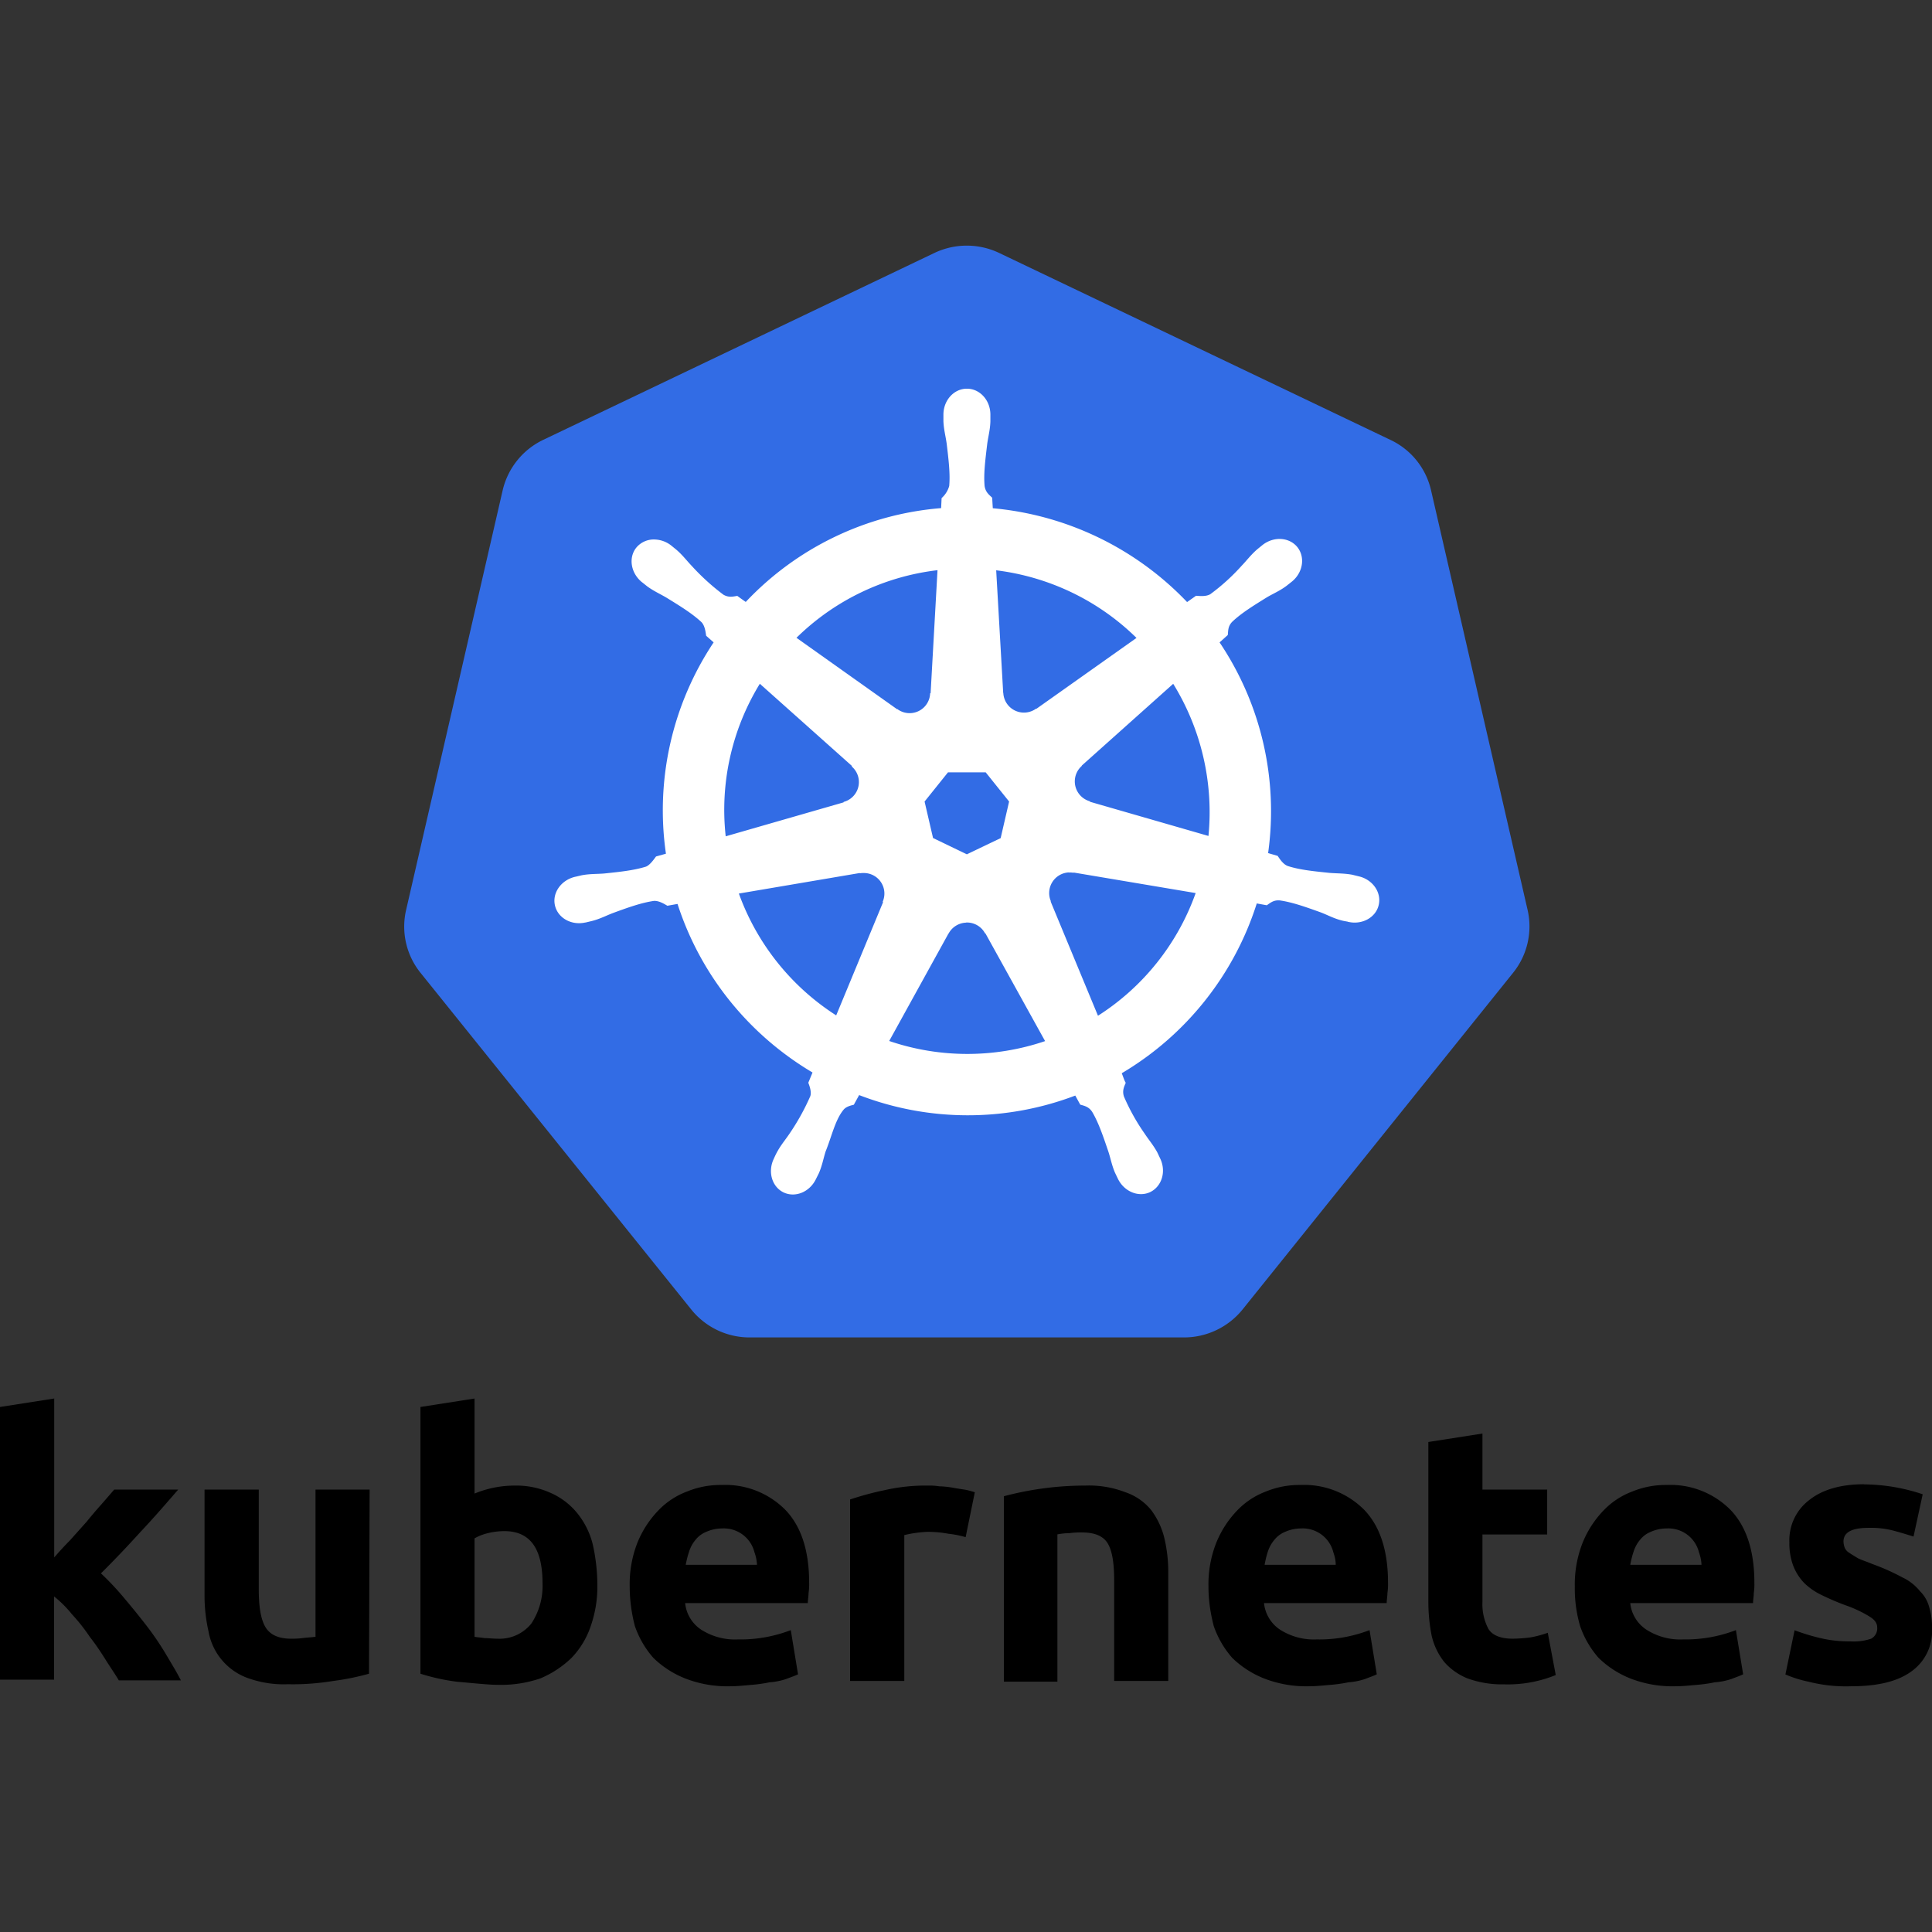
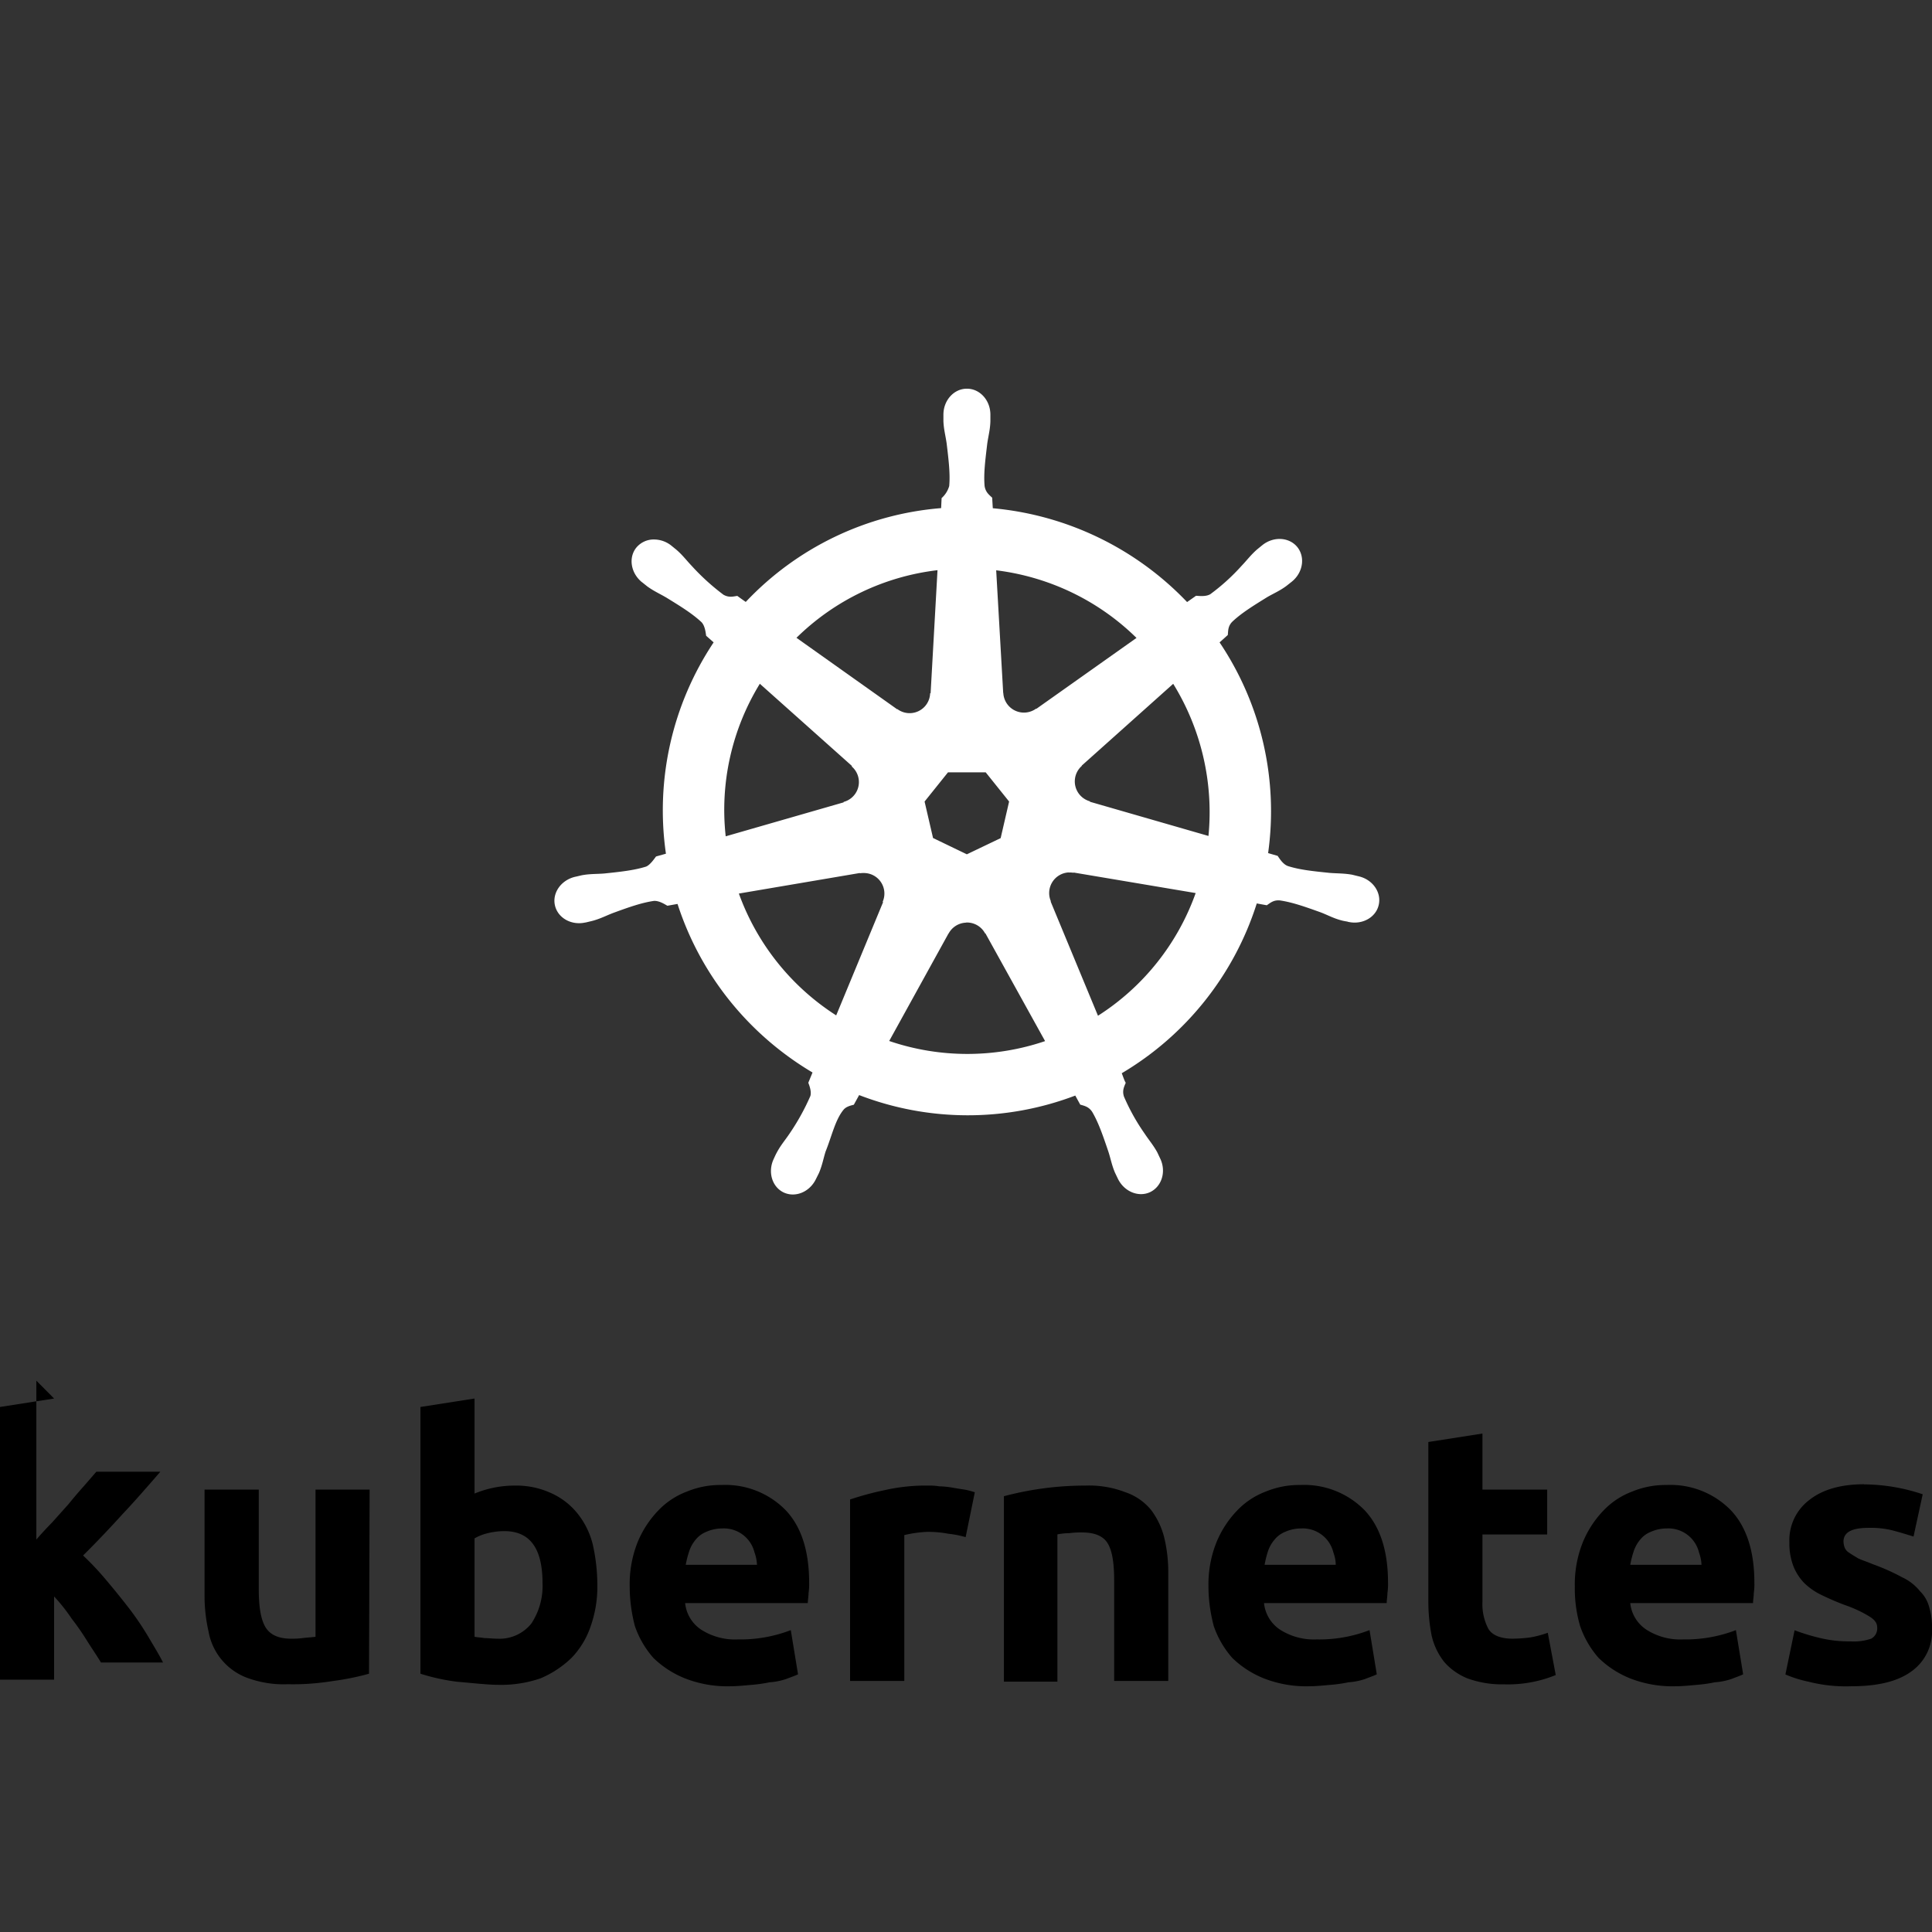
<svg xmlns="http://www.w3.org/2000/svg" width="16" height="16" fill="none">
  <rect width="100%" height="100%" fill="#333333" stroke="none" />
  <g clip-path="url(#a)">
-     <path d="m3.93 11.582-.448.07v2.209a1.7 1.7 0 0 0 .3.066l.175.016c.06.005.115.01.17.01a.998.998 0 0 0 .35-.054.836.836 0 0 0 .257-.17.7.7 0 0 0 .158-.262.987.987 0 0 0 .055-.344 1.55 1.55 0 0 0-.038-.333.663.663 0 0 0-.132-.263.592.592 0 0 0-.218-.164.688.688 0 0 0-.295-.06.871.871 0 0 0-.334.066v-.787Zm-3.482 0-.448.07v2.258h.448v-.689a.937.937 0 0 1 .148.148c.054.058.103.12.147.186.048.061.091.125.132.191.038.06.076.115.109.17h.514c-.033-.066-.077-.137-.126-.22a2.386 2.386 0 0 0-.164-.24 6.93 6.93 0 0 0-.186-.229 2.26 2.26 0 0 0-.186-.197c.113-.112.222-.227.328-.344.104-.11.208-.23.312-.35h-.53l-.104.12a3.782 3.782 0 0 0-.126.148l-.137.153a2.78 2.78 0 0 0-.13.141v-1.316Zm11.829.29-.448.07v1.323c0 .094.009.187.027.279.018.08.053.154.104.219.052.06.118.106.191.136a.837.837 0 0 0 .306.05 1.048 1.048 0 0 0 .427-.077l-.066-.35a.871.871 0 0 1-.142.038c-.049.007-.098.01-.148.011-.098 0-.169-.027-.202-.082a.438.438 0 0 1-.049-.224v-.557h.536v-.372h-.536v-.465Zm3.16.42c-.192 0-.345.044-.454.131a.417.417 0 0 0-.164.35.523.523 0 0 0 .033.197.425.425 0 0 0 .092.142c.042.04.09.073.143.098a2.2 2.2 0 0 0 .191.082c.07.024.138.055.202.094.044.027.066.054.066.092a.096.096 0 0 1-.05.093.45.45 0 0 1-.174.022 1.004 1.004 0 0 1-.224-.022 1.673 1.673 0 0 1-.236-.07l-.076.366a.995.995 0 0 0 .191.06c.114.029.232.042.35.038.219 0 .383-.038.498-.12a.407.407 0 0 0 .175-.356.56.56 0 0 0-.022-.175.287.287 0 0 0-.077-.136.412.412 0 0 0-.147-.115 1.785 1.785 0 0 0-.247-.11c-.049-.021-.087-.032-.12-.048-.027-.017-.055-.033-.07-.044a.09.09 0 0 1-.04-.044.16.16 0 0 1-.01-.05c0-.076.066-.114.208-.114a.749.749 0 0 1 .202.022c.06.016.115.033.17.05l.076-.35a1.552 1.552 0 0 0-.486-.082Zm-9.462.006a.725.725 0 0 0-.285.054.637.637 0 0 0-.24.159.838.838 0 0 0-.17.262.937.937 0 0 0-.065.367c0 .11.015.22.043.327a.787.787 0 0 0 .153.263.8.8 0 0 0 .263.17.962.962 0 0 0 .371.065c.055 0 .115-.006.17-.011.053-.004.106-.011.158-.022a.546.546 0 0 0 .137-.027c.044-.017.077-.028.099-.039l-.06-.366a1.162 1.162 0 0 1-.437.077.52.52 0 0 1-.307-.082.3.3 0 0 1-.131-.219H6.69c0-.027.006-.054.006-.082a.501.501 0 0 0 .005-.087c0-.263-.065-.465-.196-.602a.7.7 0 0 0-.53-.207Zm4.793 0a.725.725 0 0 0-.284.054.638.638 0 0 0-.24.159.84.84 0 0 0-.17.262.938.938 0 0 0-.066.367c0 .11.016.22.044.327a.789.789 0 0 0 .153.263.8.8 0 0 0 .263.17.962.962 0 0 0 .371.065c.055 0 .115-.006.17-.011.053-.004.106-.011.158-.022a.545.545 0 0 0 .137-.027c.044-.017.076-.028.098-.039l-.06-.366a1.157 1.157 0 0 1-.438.077.52.52 0 0 1-.305-.082.3.3 0 0 1-.131-.219h1.016c0-.027.006-.054.006-.082a.503.503 0 0 0 .005-.087c0-.263-.065-.465-.196-.602a.701.701 0 0 0-.53-.207Zm3.034 0a.724.724 0 0 0-.284.054.637.637 0 0 0-.24.159.836.836 0 0 0-.17.262.936.936 0 0 0-.066.367c-.002.11.013.221.044.327a.787.787 0 0 0 .153.263.8.8 0 0 0 .262.17.962.962 0 0 0 .372.065c.055 0 .115-.006.17-.011.053-.004.106-.011.158-.022a.547.547 0 0 0 .137-.027c.044-.017.076-.028.098-.039l-.06-.366a1.163 1.163 0 0 1-.437.077.52.52 0 0 1-.306-.082.3.3 0 0 1-.132-.219h1.017c0-.027.006-.054.006-.082a.493.493 0 0 0 .005-.087c0-.263-.066-.465-.197-.602a.7.7 0 0 0-.53-.207Zm-6.111.005a1.54 1.54 0 0 0-.366.038c-.097.02-.192.046-.285.077v1.503h.449v-1.208a1.003 1.003 0 0 1 .191-.027c.059 0 .117.005.175.016a.818.818 0 0 1 .142.028l.076-.372c-.021-.006-.054-.017-.087-.022a3.644 3.644 0 0 1-.104-.017.754.754 0 0 0-.104-.01.493.493 0 0 0-.087-.006Zm1.295 0c-.227 0-.453.03-.672.088v1.536h.443v-1.22a.532.532 0 0 1 .098-.01.694.694 0 0 1 .104-.006c.104 0 .175.028.213.088.038.06.055.164.055.306v.836h.448v-.891c.001-.1-.01-.198-.033-.295a.637.637 0 0 0-.109-.23.469.469 0 0 0-.213-.147.837.837 0 0 0-.334-.055Zm-7.292.033v.88c0 .1.011.198.033.295a.503.503 0 0 0 .317.383c.108.04.224.059.34.054.125.003.252-.007.376-.027.1-.013.199-.033.296-.06l.005-1.525h-.448v1.219c-.033.005-.06.005-.099.01a.705.705 0 0 1-.103.006c-.104 0-.175-.032-.214-.098-.038-.066-.054-.17-.054-.312v-.825h-.449Zm4.286.322a.261.261 0 0 1 .268.197.35.35 0 0 1 .021.104h-.59a.8.8 0 0 1 .028-.11.288.288 0 0 1 .054-.098.218.218 0 0 1 .088-.065.325.325 0 0 1 .13-.028Zm4.794 0a.261.261 0 0 1 .268.197c.012.034.02.069.02.104h-.589a.807.807 0 0 1 .027-.11.289.289 0 0 1 .055-.098.217.217 0 0 1 .088-.065.325.325 0 0 1 .13-.028Zm3.028 0a.261.261 0 0 1 .268.197c.012.034.02.069.021.104h-.59a.792.792 0 0 1 .028-.11.287.287 0 0 1 .054-.098.217.217 0 0 1 .088-.065.325.325 0 0 1 .131-.028Zm-9.626.022c.213 0 .317.142.317.432a.563.563 0 0 1-.093.334.337.337 0 0 1-.279.125c-.038 0-.076-.005-.109-.005-.033-.006-.06-.006-.082-.011v-.815a.411.411 0 0 1 .11-.043.588.588 0 0 1 .136-.017Z" fill="#000" />
-     <path d="M7.975 2.035a.624.624 0 0 0-.237.06l-3.24 1.548a.619.619 0 0 0-.335.417l-.8 3.477a.61.61 0 0 0 .12.52l2.242 2.788a.619.619 0 0 0 .485.231h3.595a.624.624 0 0 0 .485-.231l2.241-2.789a.612.612 0 0 0 .12-.52l-.8-3.477a.612.612 0 0 0-.336-.416l-3.24-1.548a.624.624 0 0 0-.3-.06Z" fill="#326CE5" />
+     <path d="m3.93 11.582-.448.07v2.209a1.7 1.7 0 0 0 .3.066l.175.016c.06.005.115.01.17.01a.998.998 0 0 0 .35-.054.836.836 0 0 0 .257-.17.7.7 0 0 0 .158-.262.987.987 0 0 0 .055-.344 1.55 1.55 0 0 0-.038-.333.663.663 0 0 0-.132-.263.592.592 0 0 0-.218-.164.688.688 0 0 0-.295-.06.871.871 0 0 0-.334.066v-.787Zm-3.482 0-.448.07v2.258h.448v-.689c.054.058.103.12.147.186.048.061.091.125.132.191.038.06.076.115.109.17h.514c-.033-.066-.077-.137-.126-.22a2.386 2.386 0 0 0-.164-.24 6.93 6.93 0 0 0-.186-.229 2.26 2.26 0 0 0-.186-.197c.113-.112.222-.227.328-.344.104-.11.208-.23.312-.35h-.53l-.104.12a3.782 3.782 0 0 0-.126.148l-.137.153a2.78 2.78 0 0 0-.13.141v-1.316Zm11.829.29-.448.07v1.323c0 .094.009.187.027.279.018.08.053.154.104.219.052.06.118.106.191.136a.837.837 0 0 0 .306.05 1.048 1.048 0 0 0 .427-.077l-.066-.35a.871.871 0 0 1-.142.038c-.049.007-.098.01-.148.011-.098 0-.169-.027-.202-.082a.438.438 0 0 1-.049-.224v-.557h.536v-.372h-.536v-.465Zm3.16.42c-.192 0-.345.044-.454.131a.417.417 0 0 0-.164.35.523.523 0 0 0 .033.197.425.425 0 0 0 .092.142c.042.04.09.073.143.098a2.2 2.2 0 0 0 .191.082c.07.024.138.055.202.094.044.027.066.054.066.092a.096.096 0 0 1-.05.093.45.45 0 0 1-.174.022 1.004 1.004 0 0 1-.224-.022 1.673 1.673 0 0 1-.236-.07l-.076.366a.995.995 0 0 0 .191.06c.114.029.232.042.35.038.219 0 .383-.038.498-.12a.407.407 0 0 0 .175-.356.56.56 0 0 0-.022-.175.287.287 0 0 0-.077-.136.412.412 0 0 0-.147-.115 1.785 1.785 0 0 0-.247-.11c-.049-.021-.087-.032-.12-.048-.027-.017-.055-.033-.07-.044a.09.09 0 0 1-.04-.044.16.16 0 0 1-.01-.05c0-.076.066-.114.208-.114a.749.749 0 0 1 .202.022c.06.016.115.033.17.05l.076-.35a1.552 1.552 0 0 0-.486-.082Zm-9.462.006a.725.725 0 0 0-.285.054.637.637 0 0 0-.24.159.838.838 0 0 0-.17.262.937.937 0 0 0-.065.367c0 .11.015.22.043.327a.787.787 0 0 0 .153.263.8.8 0 0 0 .263.17.962.962 0 0 0 .371.065c.055 0 .115-.006.17-.011.053-.004.106-.011.158-.022a.546.546 0 0 0 .137-.027c.044-.017.077-.028.099-.039l-.06-.366a1.162 1.162 0 0 1-.437.077.52.52 0 0 1-.307-.082.3.3 0 0 1-.131-.219H6.69c0-.027.006-.054.006-.082a.501.501 0 0 0 .005-.087c0-.263-.065-.465-.196-.602a.7.7 0 0 0-.53-.207Zm4.793 0a.725.725 0 0 0-.284.054.638.638 0 0 0-.24.159.84.84 0 0 0-.17.262.938.938 0 0 0-.066.367c0 .11.016.22.044.327a.789.789 0 0 0 .153.263.8.8 0 0 0 .263.17.962.962 0 0 0 .371.065c.055 0 .115-.006.17-.011.053-.004.106-.011.158-.022a.545.545 0 0 0 .137-.027c.044-.017.076-.028.098-.039l-.06-.366a1.157 1.157 0 0 1-.438.077.52.52 0 0 1-.305-.082.3.3 0 0 1-.131-.219h1.016c0-.027.006-.054.006-.082a.503.503 0 0 0 .005-.087c0-.263-.065-.465-.196-.602a.701.701 0 0 0-.53-.207Zm3.034 0a.724.724 0 0 0-.284.054.637.637 0 0 0-.24.159.836.836 0 0 0-.17.262.936.936 0 0 0-.066.367c-.002.11.013.221.044.327a.787.787 0 0 0 .153.263.8.8 0 0 0 .262.17.962.962 0 0 0 .372.065c.055 0 .115-.006.17-.011.053-.004.106-.011.158-.022a.547.547 0 0 0 .137-.027c.044-.017.076-.028.098-.039l-.06-.366a1.163 1.163 0 0 1-.437.077.52.52 0 0 1-.306-.082.3.3 0 0 1-.132-.219h1.017c0-.027.006-.054.006-.082a.493.493 0 0 0 .005-.087c0-.263-.066-.465-.197-.602a.7.7 0 0 0-.53-.207Zm-6.111.005a1.54 1.54 0 0 0-.366.038c-.097.02-.192.046-.285.077v1.503h.449v-1.208a1.003 1.003 0 0 1 .191-.027c.059 0 .117.005.175.016a.818.818 0 0 1 .142.028l.076-.372c-.021-.006-.054-.017-.087-.022a3.644 3.644 0 0 1-.104-.017.754.754 0 0 0-.104-.01.493.493 0 0 0-.087-.006Zm1.295 0c-.227 0-.453.03-.672.088v1.536h.443v-1.22a.532.532 0 0 1 .098-.01.694.694 0 0 1 .104-.006c.104 0 .175.028.213.088.038.06.055.164.055.306v.836h.448v-.891c.001-.1-.01-.198-.033-.295a.637.637 0 0 0-.109-.23.469.469 0 0 0-.213-.147.837.837 0 0 0-.334-.055Zm-7.292.033v.88c0 .1.011.198.033.295a.503.503 0 0 0 .317.383c.108.04.224.059.34.054.125.003.252-.007.376-.027.1-.013.199-.033.296-.06l.005-1.525h-.448v1.219c-.033.005-.06.005-.099.01a.705.705 0 0 1-.103.006c-.104 0-.175-.032-.214-.098-.038-.066-.054-.17-.054-.312v-.825h-.449Zm4.286.322a.261.261 0 0 1 .268.197.35.35 0 0 1 .021.104h-.59a.8.8 0 0 1 .028-.11.288.288 0 0 1 .054-.098.218.218 0 0 1 .088-.065.325.325 0 0 1 .13-.028Zm4.794 0a.261.261 0 0 1 .268.197c.012.034.02.069.02.104h-.589a.807.807 0 0 1 .027-.11.289.289 0 0 1 .055-.098.217.217 0 0 1 .088-.065.325.325 0 0 1 .13-.028Zm3.028 0a.261.261 0 0 1 .268.197c.012.034.02.069.021.104h-.59a.792.792 0 0 1 .028-.11.287.287 0 0 1 .054-.098.217.217 0 0 1 .088-.065.325.325 0 0 1 .131-.028Zm-9.626.022c.213 0 .317.142.317.432a.563.563 0 0 1-.093.334.337.337 0 0 1-.279.125c-.038 0-.076-.005-.109-.005-.033-.006-.06-.006-.082-.011v-.815a.411.411 0 0 1 .11-.043.588.588 0 0 1 .136-.017Z" fill="#000" />
    <path d="M8.007 3.219c-.107 0-.194.096-.194.215v.055c.003.069.018.121.027.185.016.135.03.247.021.351a.212.212 0 0 1-.063.1l-.004.083a2.499 2.499 0 0 0-1.618.777 3.32 3.32 0 0 1-.07-.05c-.034.005-.07.016-.115-.01a1.878 1.878 0 0 1-.261-.237c-.044-.046-.076-.09-.128-.135l-.043-.035a.231.231 0 0 0-.135-.05.187.187 0 0 0-.155.068c-.066.083-.045.211.048.286l.003.002.04.032c.055.04.106.062.16.094.117.072.213.131.29.203.029.031.034.087.038.112l.062.055a2.509 2.509 0 0 0-.395 1.75l-.082.023c-.02.027-.051.071-.083.084-.1.031-.212.043-.347.057-.064.005-.12.002-.187.015l-.051.012h-.002l-.003.001c-.114.028-.188.133-.164.237.024.103.135.166.25.141h.003l.004-.001.05-.012c.066-.017.114-.043.174-.066.128-.047.235-.085.338-.1.043-.003.089.027.112.04l.084-.015c.195.603.602 1.09 1.118 1.396l-.035.085c.013.033.027.077.017.11a1.9 1.9 0 0 1-.175.315c-.036.053-.072.094-.104.155-.008.014-.018.037-.025.052-.05.107-.013.23.082.276.097.046.216-.003.268-.11l.025-.05c.027-.063.036-.117.055-.178.052-.129.08-.264.15-.348.02-.023.051-.032.084-.04l.044-.08a2.505 2.505 0 0 0 1.79.004l.041.075c.033.01.07.016.099.06.053.09.089.197.133.326.02.06.029.115.056.178l.024.05c.052.107.172.156.268.11.096-.047.133-.17.083-.276l-.025-.053c-.033-.06-.069-.101-.104-.154a1.723 1.723 0 0 1-.172-.308c-.016-.05.002-.082.015-.114-.008-.009-.024-.056-.033-.079a2.52 2.52 0 0 0 1.118-1.406l.083.015c.03-.02.056-.045.109-.04.103.015.21.053.338.099.06.023.107.05.174.067.014.004.034.007.05.01l.003.002h.003c.115.025.227-.038.25-.141.024-.104-.05-.209-.163-.236l-.057-.014c-.067-.012-.122-.01-.186-.015-.135-.014-.248-.025-.347-.057-.041-.015-.07-.064-.084-.084l-.079-.023A2.505 2.505 0 0 0 10.1 5.32l.068-.061c.004-.035 0-.072.037-.11.076-.072.172-.131.288-.203.055-.032.106-.053.161-.094l.043-.034c.093-.074.114-.202.048-.286-.067-.084-.197-.092-.29-.018l-.043.035c-.052.045-.084.089-.128.135a1.706 1.706 0 0 1-.261.237c-.038.022-.093.014-.118.013l-.074.052a2.541 2.541 0 0 0-1.609-.777 4.639 4.639 0 0 1-.005-.087c-.025-.024-.055-.045-.063-.097-.009-.104.006-.216.022-.351.009-.064.024-.116.026-.185v-.055c0-.119-.087-.215-.194-.215Zm-.243 1.504L7.707 5.74l-.004.002a.17.17 0 0 1-.272.13l-.001.002-.834-.592a2 2 0 0 1 1.168-.56Zm.486 0c.438.054.847.25 1.162.56l-.829.587-.003-.001a.171.171 0 0 1-.271-.13l-.001-.001-.058-1.015Zm-1.957.94.762.68-.001.005a.17.17 0 0 1-.067.293l-.001.004-.976.281a1.997 1.997 0 0 1 .283-1.264Zm3.423 0a2.025 2.025 0 0 1 .292 1.26l-.981-.283-.001-.004a.171.171 0 0 1-.067-.293V6.34l.757-.677Zm-1.865.733h.312l.194.242-.07.303-.28.134-.28-.135-.07-.302.194-.242Zm1 .83a.182.182 0 0 1 .04.002l.001-.002 1.01.17a2 2 0 0 1-.809 1.016l-.392-.946.002-.002a.171.171 0 0 1 .148-.239Zm-1.696.004a.17.17 0 0 1 .155.238l.003.004-.388.937A2.007 2.007 0 0 1 6.119 7.4l1.001-.17.002.002a.175.175 0 0 1 .033-.002Zm.846.41a.17.17 0 0 1 .157.09h.003l.494.892a2.005 2.005 0 0 1-1.291-.001l.491-.89h.001a.171.171 0 0 1 .145-.09Z" fill="#fff" />
  </g>
  <defs>
    <clipPath id="a">
      <path fill="#fff" d="M0 0h16v16H0z" />
    </clipPath>
  </defs>
</svg>